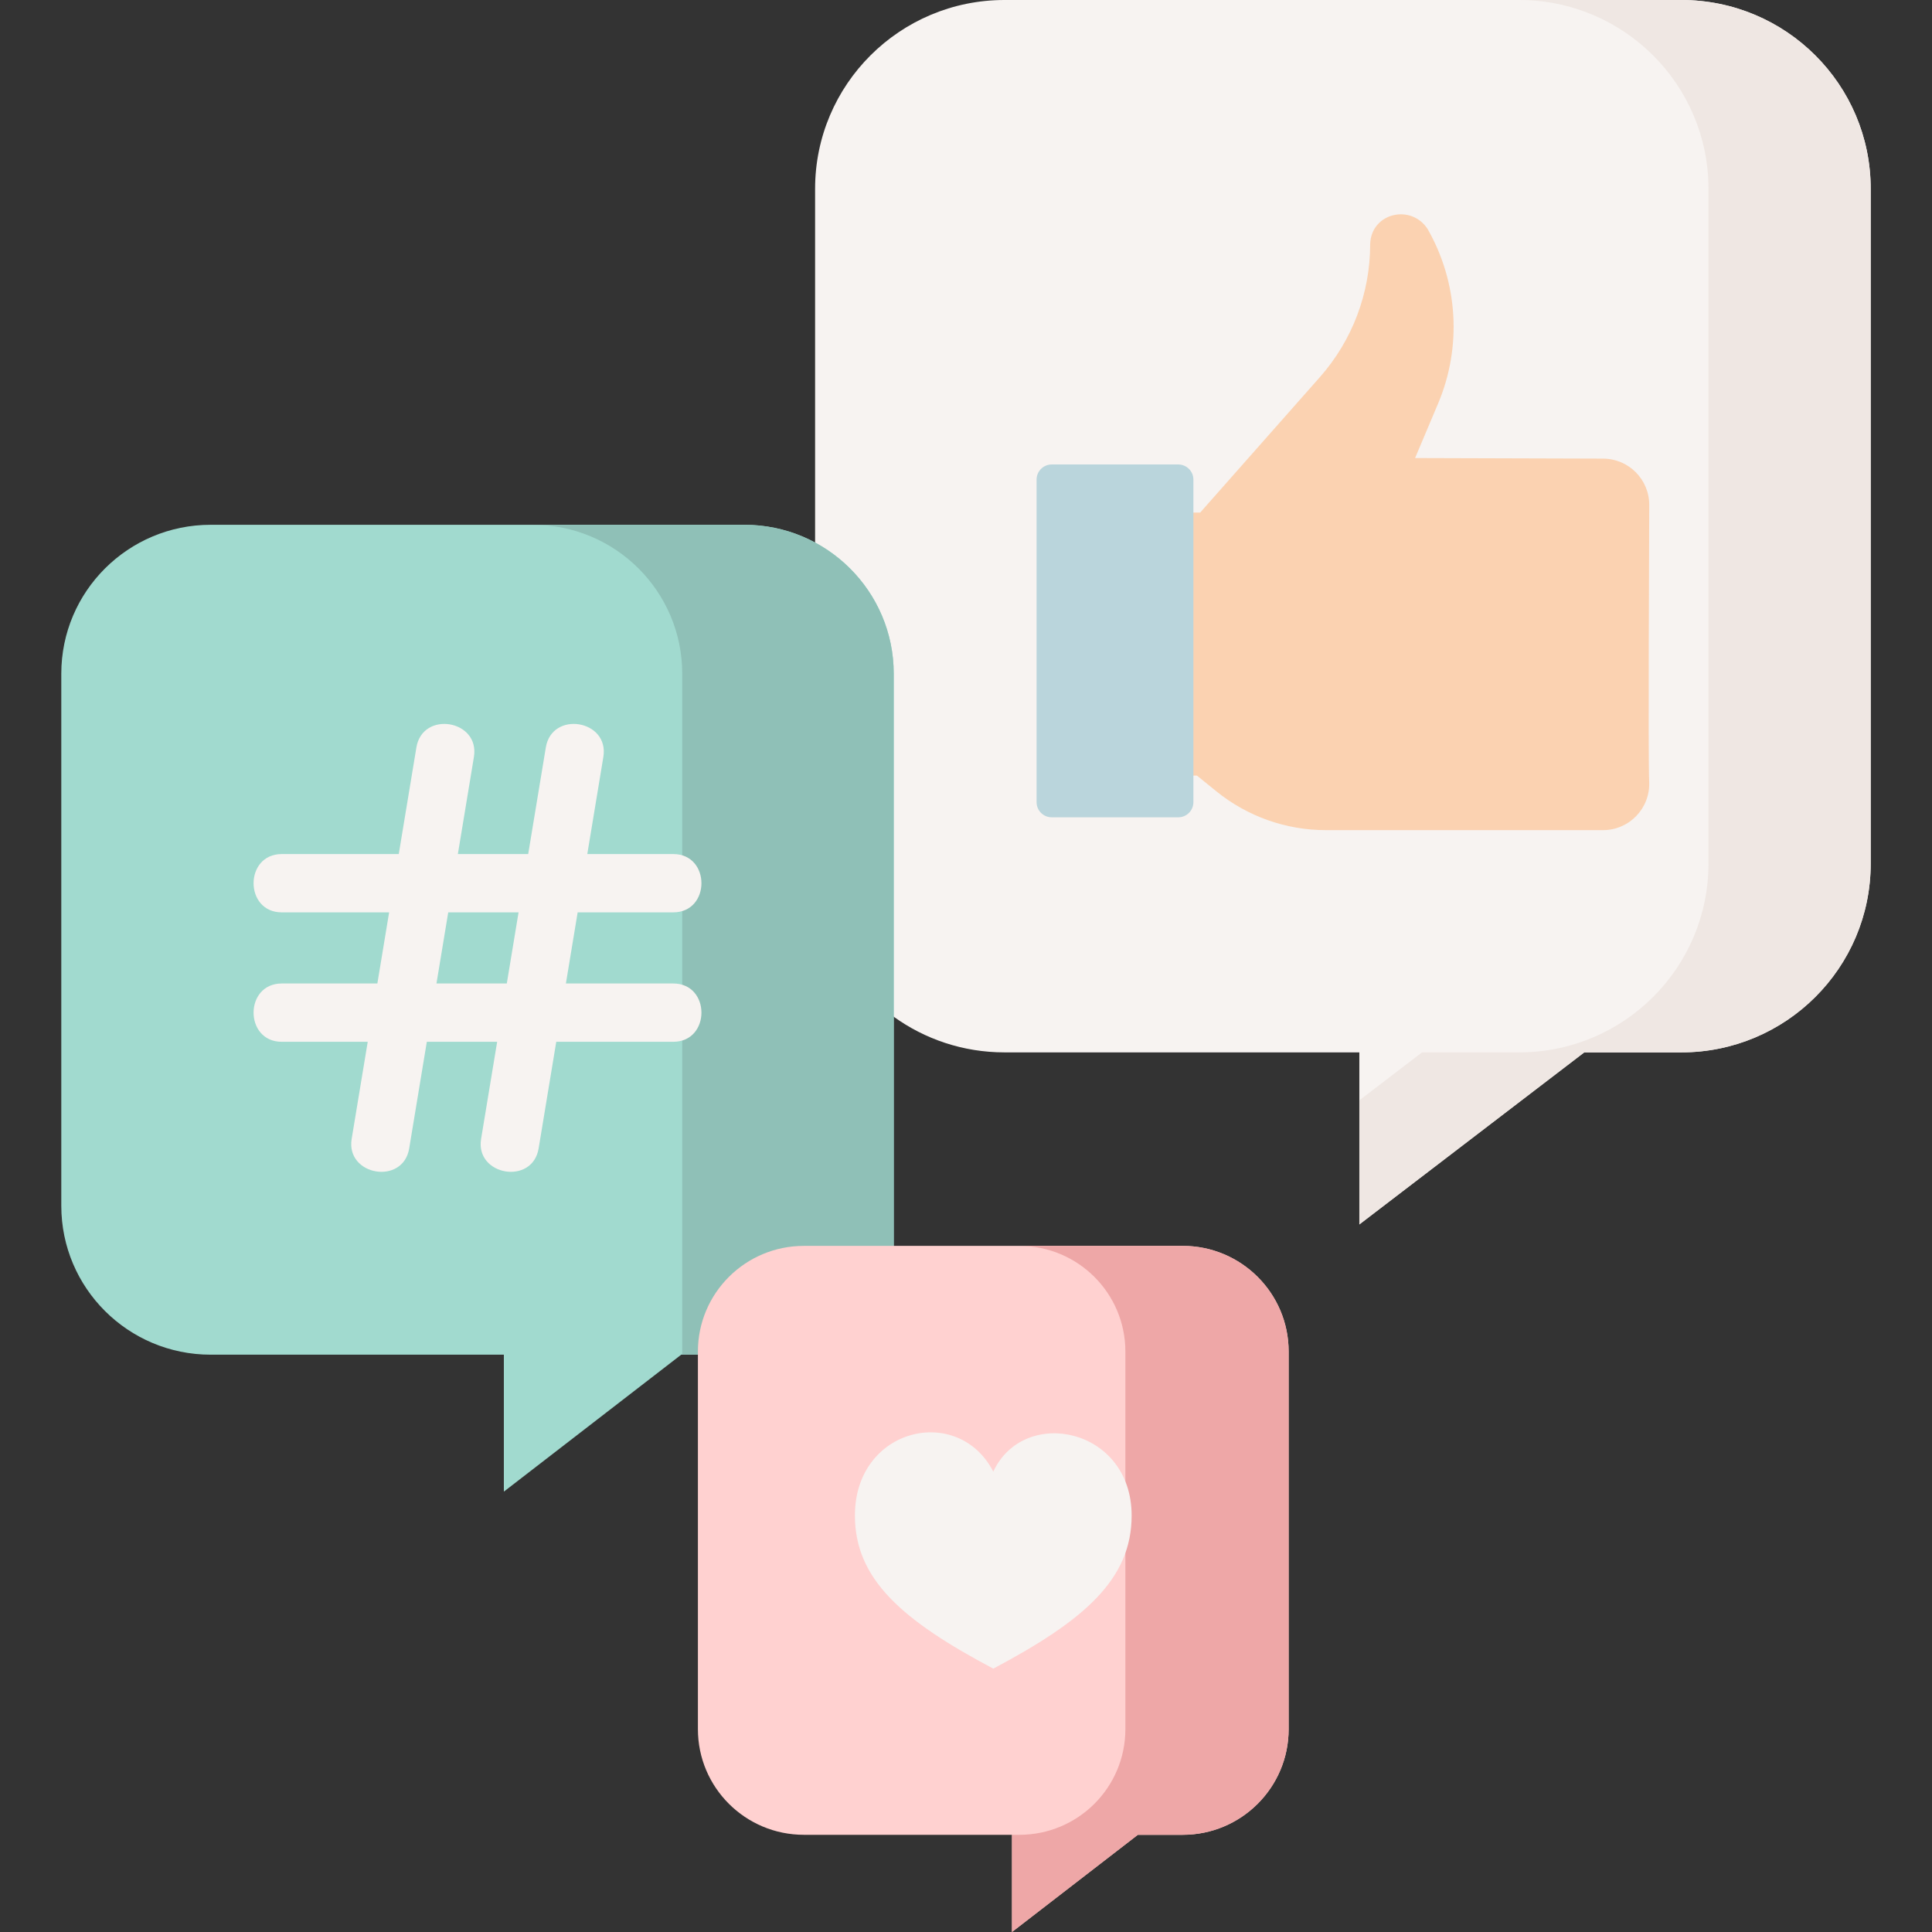
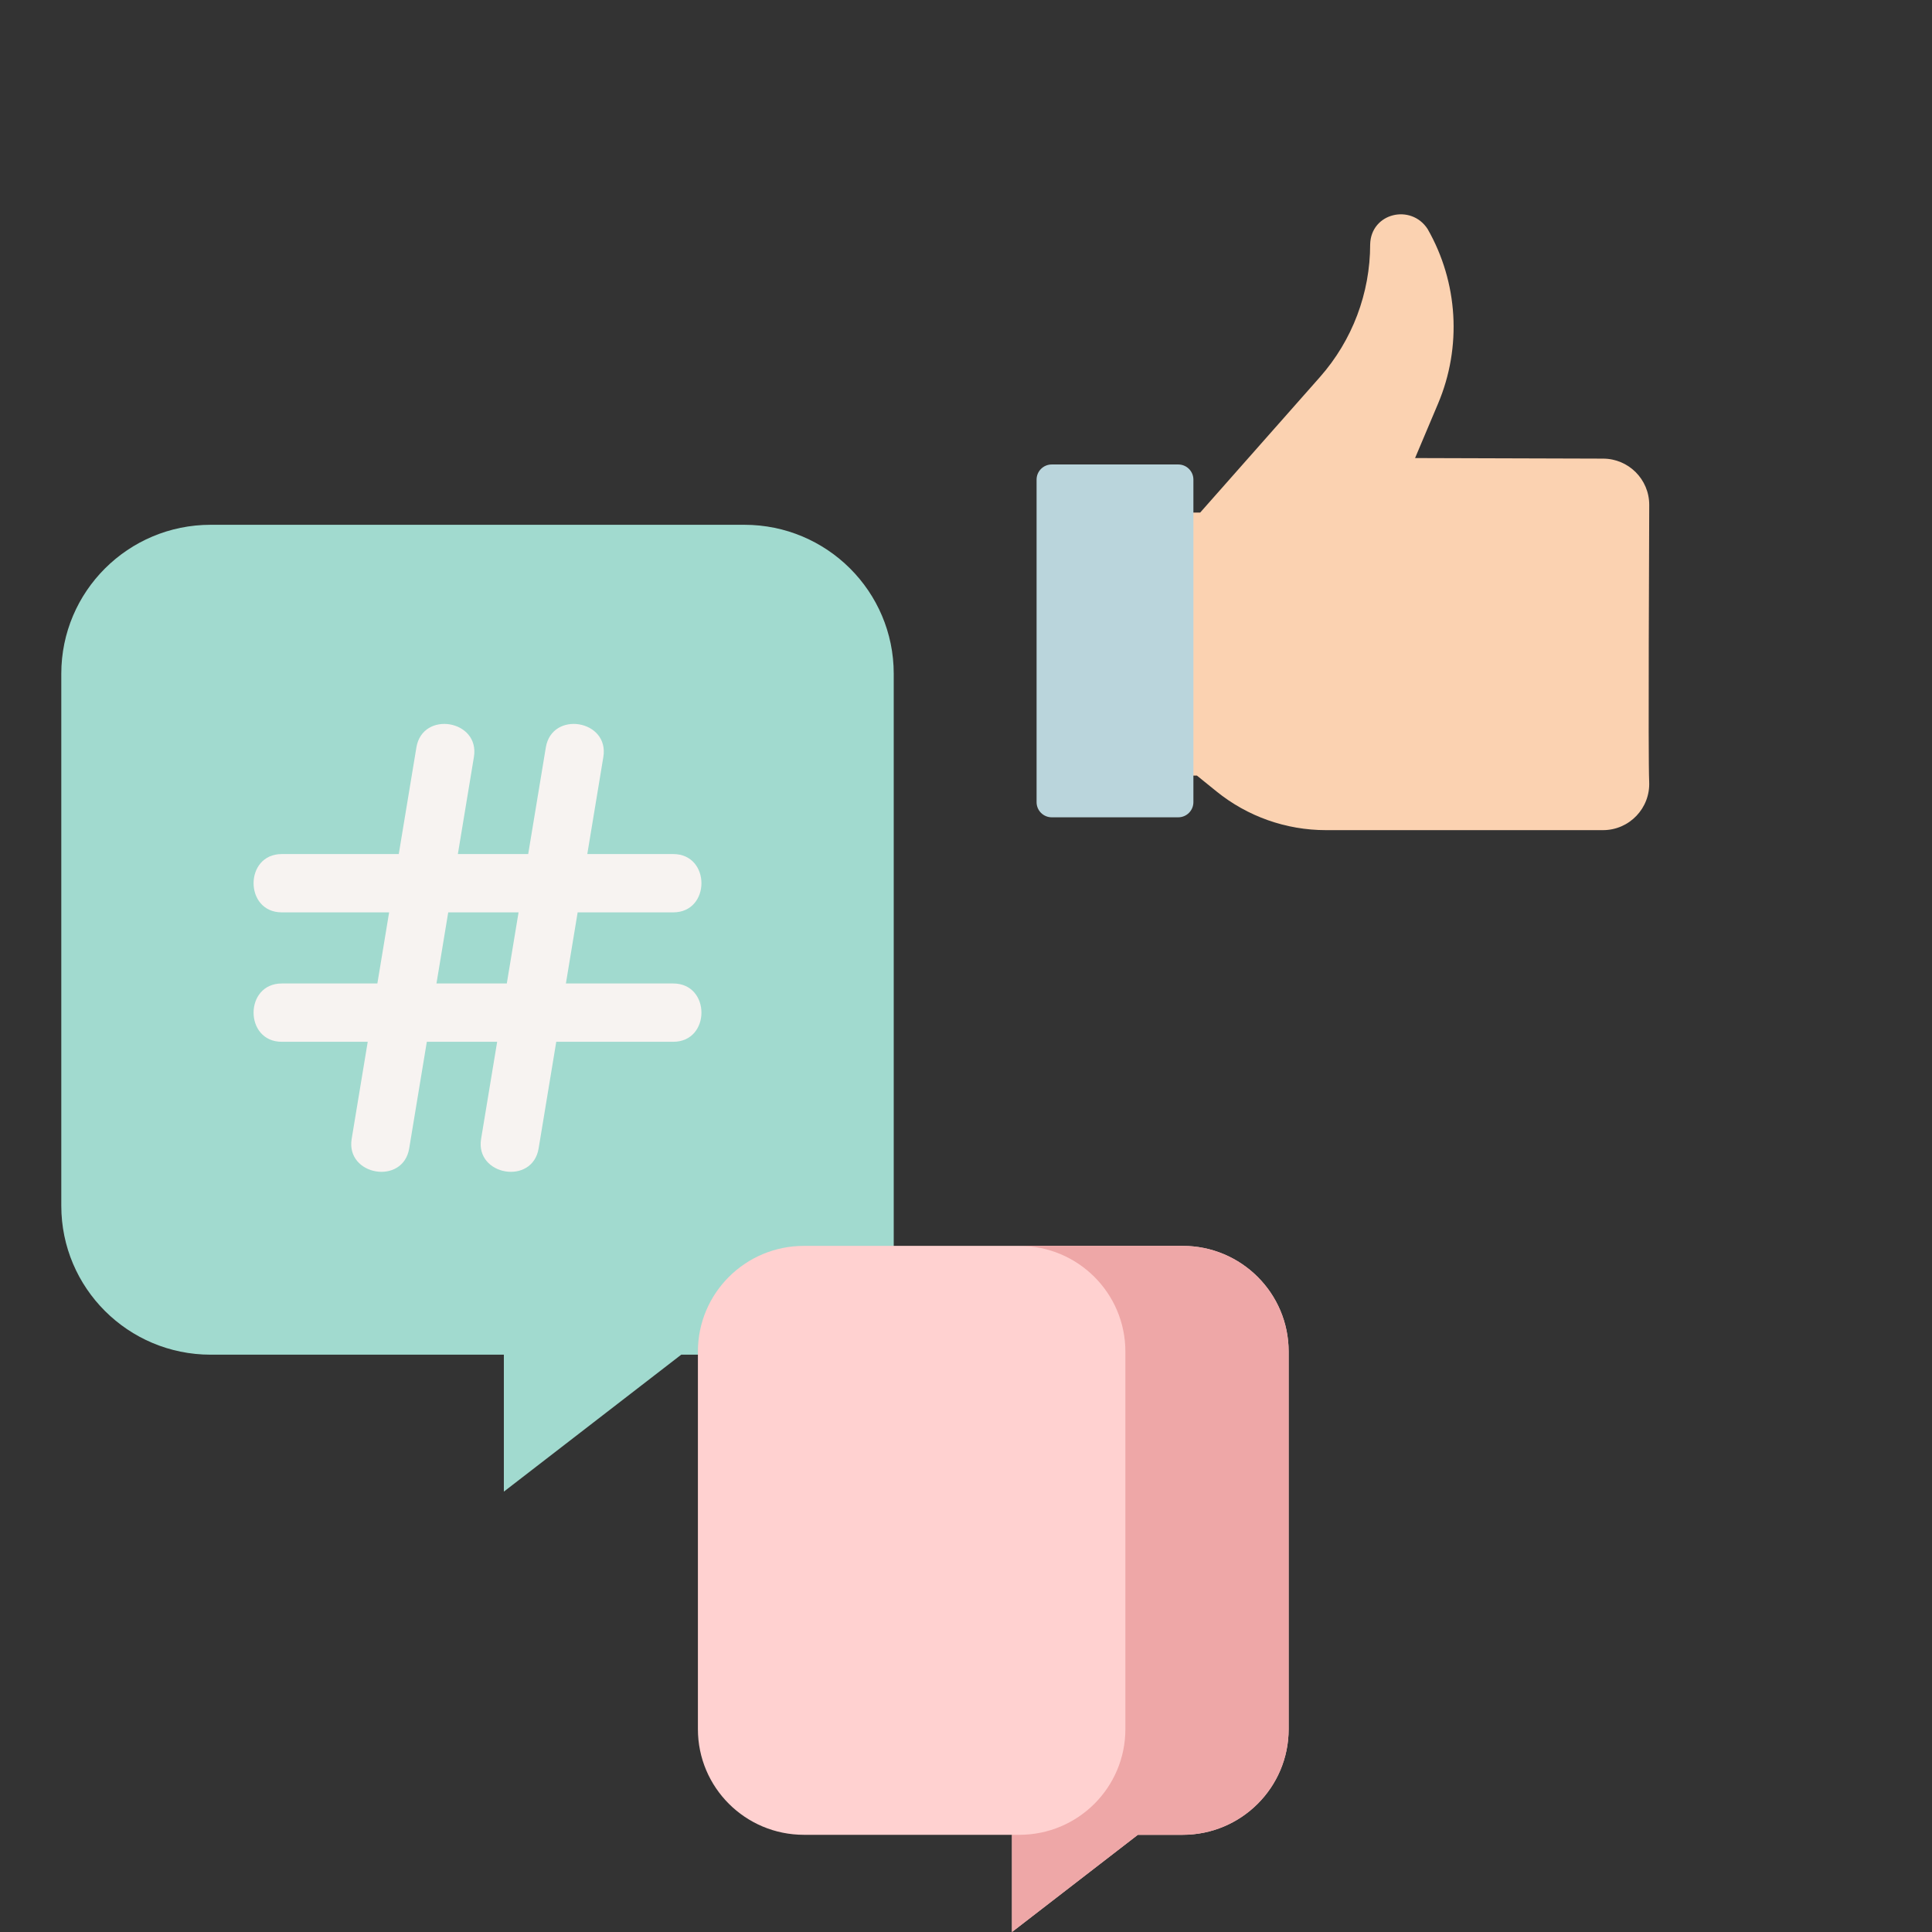
<svg xmlns="http://www.w3.org/2000/svg" width="512" height="512" viewBox="0 0 512 512" fill="none">
  <rect x="0" y="0" width="512" height="512" fill="#333333" stroke="none" />
-   <path d="M236.776 269.393C245.044 275.368 255.211 278.892 266.204 278.892H360.239V324.487L419.847 278.892H445.563C473.284 278.892 495.756 256.488 495.756 228.852V50.04C495.757 22.403 473.285 0 445.563 0H266.203C238.482 0 216.009 22.403 216.009 50.04V269.393H236.776Z" fill="#F7F3F1" />
-   <path d="M445.563 0H402.57C430.292 0 452.765 22.404 452.765 50.04V228.852C452.765 256.488 430.292 278.892 402.571 278.892H376.856L360.239 291.602V324.487L419.847 278.892H445.563C473.284 278.892 495.756 256.488 495.756 228.852V50.04C495.757 22.404 473.284 0 445.563 0V0Z" fill="#EFE7E3" />
  <path d="M317.206 205.545L322.38 209.732C330.582 216.372 340.816 219.995 351.368 219.995H424.812C431.774 219.995 437.38 214.187 437.048 207.152C436.738 200.563 437.063 140.556 437.063 133.791C437.063 127.025 431.578 121.54 424.812 121.54L375.01 121.389L381.107 106.948C387.443 91.943 386.419 74.84 378.337 60.697C373.956 53.925 363.316 56.417 363.109 64.742C363.109 77.692 358.38 90.197 349.812 99.907L318.056 135.841H306.479V205.544H317.206V205.545Z" fill="#FBD2B1" />
  <path d="M312.249 216.595H278.718C276.502 216.595 274.704 214.799 274.704 212.582V127.104C274.704 124.888 276.501 123.09 278.718 123.09H312.249C314.465 123.09 316.263 124.887 316.263 127.104V212.582C316.261 214.798 314.465 216.595 312.249 216.595Z" fill="#BAD5DC" />
  <path d="M236.848 359.005V178.536C236.848 156.742 219.127 139.074 197.265 139.074H55.825C33.965 139.074 16.243 156.742 16.243 178.536V319.544C16.243 341.337 33.964 359.005 55.825 359.005H133.527V395.298L180.533 359.005H236.848Z" fill="#A1DACF" />
-   <path d="M197.266 139.074H141.215C163.076 139.074 180.798 156.742 180.798 178.536V359.005H236.849V178.536C236.848 156.742 219.127 139.074 197.266 139.074V139.074Z" fill="#8FC0B7" />
  <path d="M178.415 260.634H149.969L153.085 241.786H178.415C188.382 241.786 188.382 226.333 178.415 226.333H155.64L159.894 200.6C161.52 190.768 146.275 188.246 144.649 198.08L139.978 226.333H121.339L125.593 200.6C127.219 190.768 111.977 188.245 110.348 198.08L105.677 226.333H74.676C64.709 226.333 64.709 241.786 74.676 241.786H103.122L100.006 260.634H74.676C64.709 260.634 64.709 276.086 74.676 276.086H97.451L93.196 301.819C91.587 311.547 106.813 314.187 108.442 304.339L113.113 276.086H131.752L127.497 301.819C125.888 311.547 141.114 314.187 142.743 304.339L147.414 276.086H178.415C188.382 276.086 188.382 260.634 178.415 260.634V260.634ZM134.307 260.634H115.669L118.785 241.786H137.424L134.307 260.634Z" fill="#F7F3F1" />
  <path d="M313.415 330.171H213.042C197.529 330.171 184.953 342.708 184.953 358.174V458.24C184.953 473.706 197.529 486.243 213.042 486.243H268.183V512L301.541 486.244H313.415C328.929 486.244 341.505 473.707 341.505 458.241V358.175C341.505 342.709 328.929 330.171 313.415 330.171Z" fill="#FFD1D0" />
  <path d="M313.415 330.171H270.147C285.661 330.171 298.237 342.708 298.237 358.174V458.241C298.237 473.707 285.661 486.244 270.147 486.244H268.183V512L301.541 486.244H313.415C328.929 486.244 341.505 473.707 341.505 458.241V358.174C341.505 342.709 328.929 330.171 313.415 330.171Z" fill="#EEA7A7" />
-   <path d="M263.229 442.208C287.382 429.404 299.896 418.509 299.896 401.63C299.896 378.349 271.376 372.529 263.229 389.99C253.916 371.948 226.562 378.35 226.562 401.63C226.562 418.509 239.075 429.403 263.229 442.208Z" fill="#F7F3F1" />
</svg>